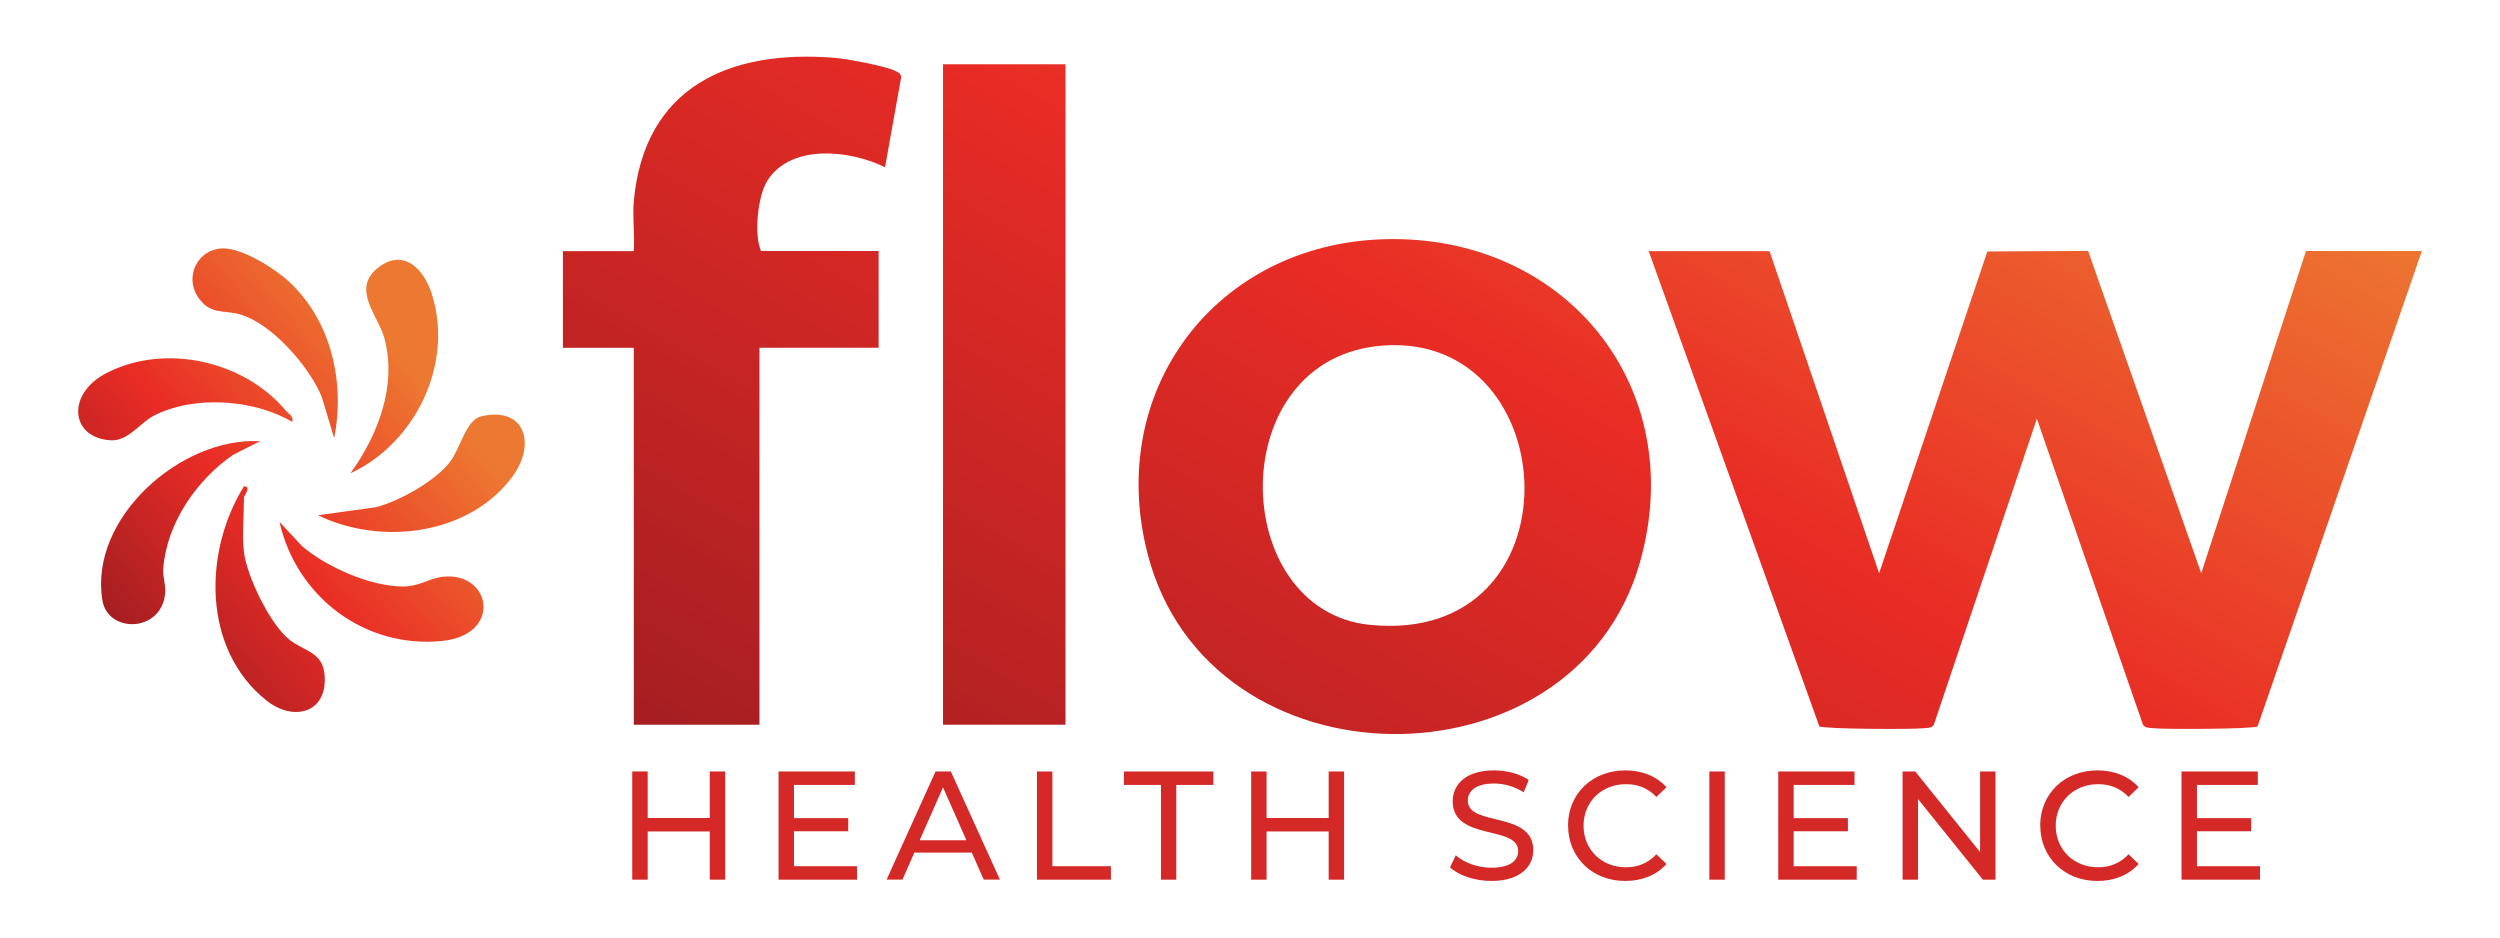
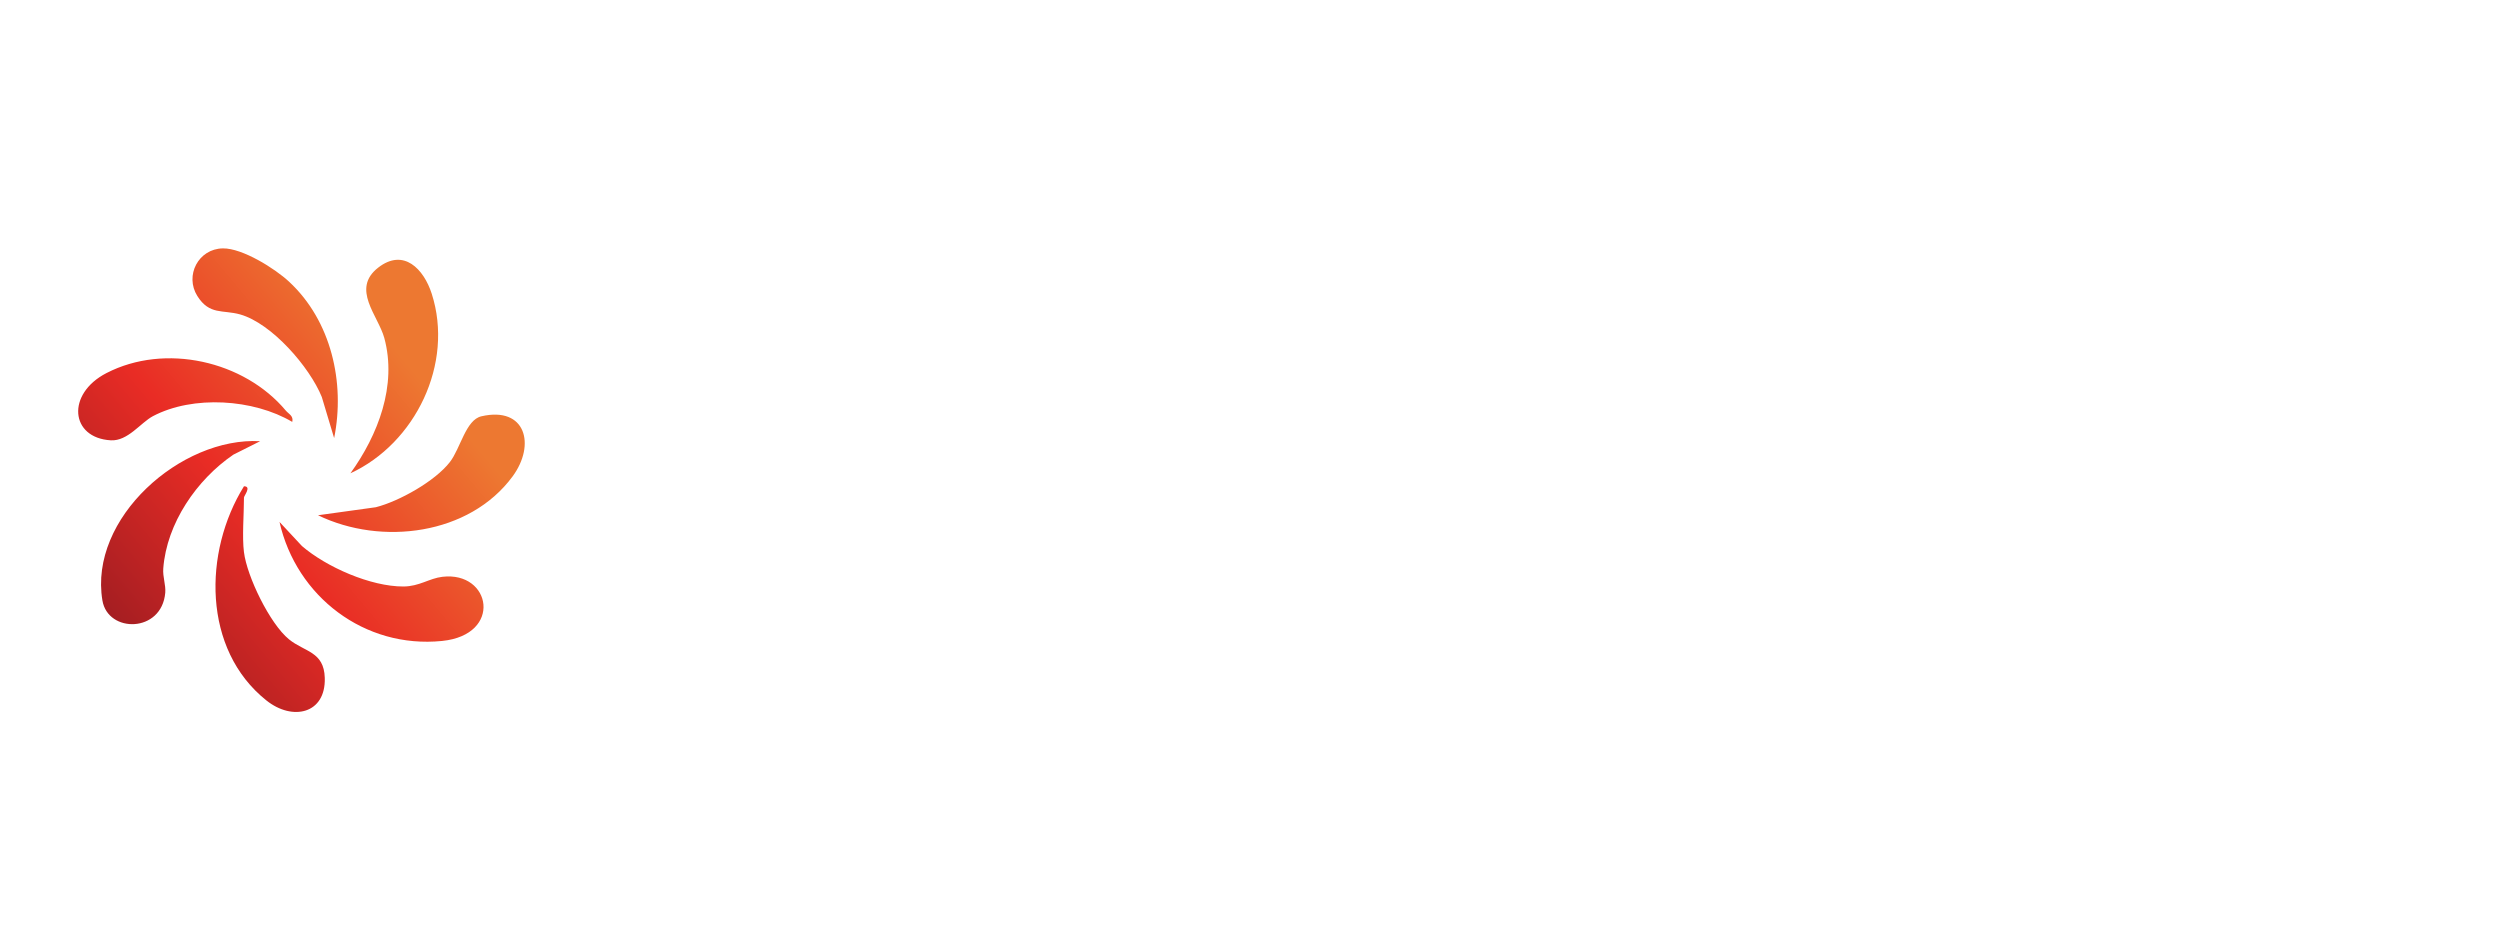
<svg xmlns="http://www.w3.org/2000/svg" id="Layer_1" data-name="Layer 1" viewBox="0 0 226.77 85.04">
  <defs>
    <style>
      .cls-1 {
        fill: url(#linear-gradient);
      }

      .cls-2 {
        fill: url(#New_Gradient_Swatch_copy_3);
      }

      .cls-3 {
        fill: #d42927;
      }
    </style>
    <linearGradient id="New_Gradient_Swatch_copy_3" data-name="New Gradient Swatch copy 3" x1="10.79" y1="56.81" x2="42.66" y2="30.07" gradientUnits="userSpaceOnUse">
      <stop offset="0" stop-color="#a51e22" />
      <stop offset=".38" stop-color="#e92c25" />
      <stop offset=".85" stop-color="#ed7831" />
    </linearGradient>
    <linearGradient id="linear-gradient" x1="101.04" y1="90.88" x2="180.27" y2="-46.33" gradientUnits="userSpaceOnUse">
      <stop offset="0" stop-color="#a51e22" />
      <stop offset=".43" stop-color="#e92c25" />
      <stop offset=".76" stop-color="#ed7831" />
      <stop offset=".97" stop-color="#ed7831" />
    </linearGradient>
  </defs>
  <path class="cls-2" d="M30.31,39.73c1.01-5.01-.26-10.63-4.09-14.18-1.29-1.2-4.23-3.04-6-3.02-2.23.03-3.48,2.47-2.32,4.32,1.1,1.75,2.31,1.23,3.88,1.67,2.87.81,6.31,4.77,7.41,7.49l1.11,3.7ZM31.77,42.94c5.91-2.72,9.43-9.96,7.39-16.3-.72-2.23-2.54-4.17-4.86-2.36-2.47,1.93,0,4.34.56,6.38,1.17,4.31-.57,8.8-3.08,12.28ZM26.51,38.27c.13-.55-.31-.7-.58-1.02-3.79-4.53-10.96-6.15-16.27-3.41-3.67,1.89-3.29,5.89.39,6.1,1.54.09,2.71-1.6,3.82-2.19,3.64-1.92,9.13-1.56,12.64.52ZM28.85,46.74c5.74,2.78,13.73,1.8,17.65-3.53,2.11-2.87,1.19-6.37-2.83-5.45-1.42.32-1.9,2.91-2.86,4.15-1.35,1.74-4.6,3.56-6.72,4.1l-5.26.73ZM23.59,40.02c-7.16-.4-15.55,6.98-14.3,14.45.5,2.98,5.38,2.96,5.7-.7.06-.73-.24-1.43-.18-2.21.31-4.09,3.03-8.05,6.36-10.32l2.43-1.22ZM22.13,50.1c-.18-1.42,0-3.45,0-4.97,0-.16.72-1.02,0-1.02-3.69,5.94-3.78,14.8,2.04,19.43,2.37,1.89,5.39,1.21,5.29-2.05-.07-2.41-1.83-2.34-3.25-3.5-1.74-1.42-3.81-5.71-4.08-7.9ZM25.35,47.33c1.53,6.79,7.72,11.52,14.75,10.81,5.53-.56,4.46-6.34.03-5.82-1.2.14-2.08.87-3.53.88-2.97.01-6.99-1.76-9.21-3.67l-2.04-2.19Z" />
-   <path class="cls-1" d="M219.68,22.78l-14.9,43.11c-.41.25-8.51.28-9.52.16-.32-.04-.64,0-.87-.3l-9.63-27.77-9.35,27.77c-.22.32-.54.26-.86.3-1.03.13-9.03.08-9.52-.16l-15.48-43.11h10.96l9.94,29.22,9.82-29.19,9.14-.05,10.26,29.24,9.5-29.23h10.52ZM148.74,51.06c-5.98,20.9-39.07,20.76-44.64-.81-3.84-14.84,6.18-28.09,21.42-28.55,16.37-.5,27.8,13.33,23.22,29.36ZM125.52,31.34c-14.67,1-14.17,24.05-1.25,25.34,19.11,1.9,17.84-26.48,1.25-25.34ZM81.26,6.46c-.79-.45-4.47-1.13-5.51-1.21-9.57-.79-17.31,2.61-18.26,13-.13,1.45.1,3.06,0,4.53h-6.43v8.77h6.43v34.19h11.4V31.54h10.81v-8.77h-10.67c-.67-1.54-.28-5.07.6-6.42,2.17-3.34,7.52-2.73,10.65-1.18l1.45-8.07c.04-.4-.18-.49-.47-.65ZM85.54,65.74h11.11V5.83h-11.11v59.91Z" />
-   <path class="cls-3" d="M65.78,69.98v9.81h-1.4v-4.37h-5.63v4.37h-1.4v-9.81h1.4v4.22h5.63v-4.22h1.4ZM77.74,78.57v1.22h-7.12v-9.81h6.92v1.22h-5.52v3.01h4.92v1.19h-4.92v3.17h5.71ZM88.15,77.34h-5.21l-1.08,2.45h-1.44l4.44-9.81h1.39l4.45,9.81h-1.47l-1.08-2.45ZM87.66,76.22l-2.12-4.8-2.12,4.8h4.23ZM94.06,69.98h1.4v8.59h5.31v1.22h-6.71v-9.81ZM105.31,71.2h-3.36v-1.22h8.11v1.22h-3.36v8.59h-1.39v-8.59ZM121.92,69.98v9.81h-1.4v-4.37h-5.63v4.37h-1.4v-9.81h1.4v4.22h5.63v-4.22h1.4ZM131.53,78.67l.52-1.09c.73.66,1.97,1.13,3.24,1.13,1.7,0,2.42-.66,2.42-1.51,0-2.39-5.94-.88-5.94-4.52,0-1.51,1.18-2.8,3.75-2.8,1.15,0,2.34.31,3.15.87l-.46,1.12c-.85-.55-1.82-.8-2.69-.8-1.67,0-2.38.7-2.38,1.55,0,2.4,5.94.9,5.94,4.5,0,1.5-1.2,2.79-3.8,2.79-1.5,0-2.97-.5-3.75-1.23ZM142.23,74.89c0-2.9,2.21-5.01,5.2-5.01,1.51,0,2.83.52,3.73,1.53l-.91.88c-.76-.8-1.68-1.16-2.76-1.16-2.21,0-3.85,1.6-3.85,3.77s1.64,3.77,3.85,3.77c1.08,0,2-.38,2.76-1.18l.91.88c-.9,1.01-2.21,1.54-3.74,1.54-2.97,0-5.18-2.12-5.18-5.01ZM155.05,69.98h1.4v9.81h-1.4v-9.81ZM168.42,78.57v1.22h-7.12v-9.81h6.92v1.22h-5.52v3.01h4.92v1.19h-4.92v3.17h5.72ZM181.01,69.98v9.81h-1.15l-5.88-7.31v7.31h-1.4v-9.81h1.15l5.88,7.31v-7.31h1.4ZM185.06,74.89c0-2.9,2.21-5.01,5.2-5.01,1.51,0,2.83.52,3.73,1.53l-.91.88c-.76-.8-1.68-1.16-2.76-1.16-2.21,0-3.85,1.6-3.85,3.77s1.64,3.77,3.85,3.77c1.08,0,2-.38,2.76-1.18l.91.88c-.9,1.01-2.21,1.54-3.74,1.54-2.97,0-5.18-2.12-5.18-5.01ZM205,78.57v1.22h-7.12v-9.81h6.92v1.22h-5.52v3.01h4.92v1.19h-4.92v3.17h5.72Z" />
</svg>